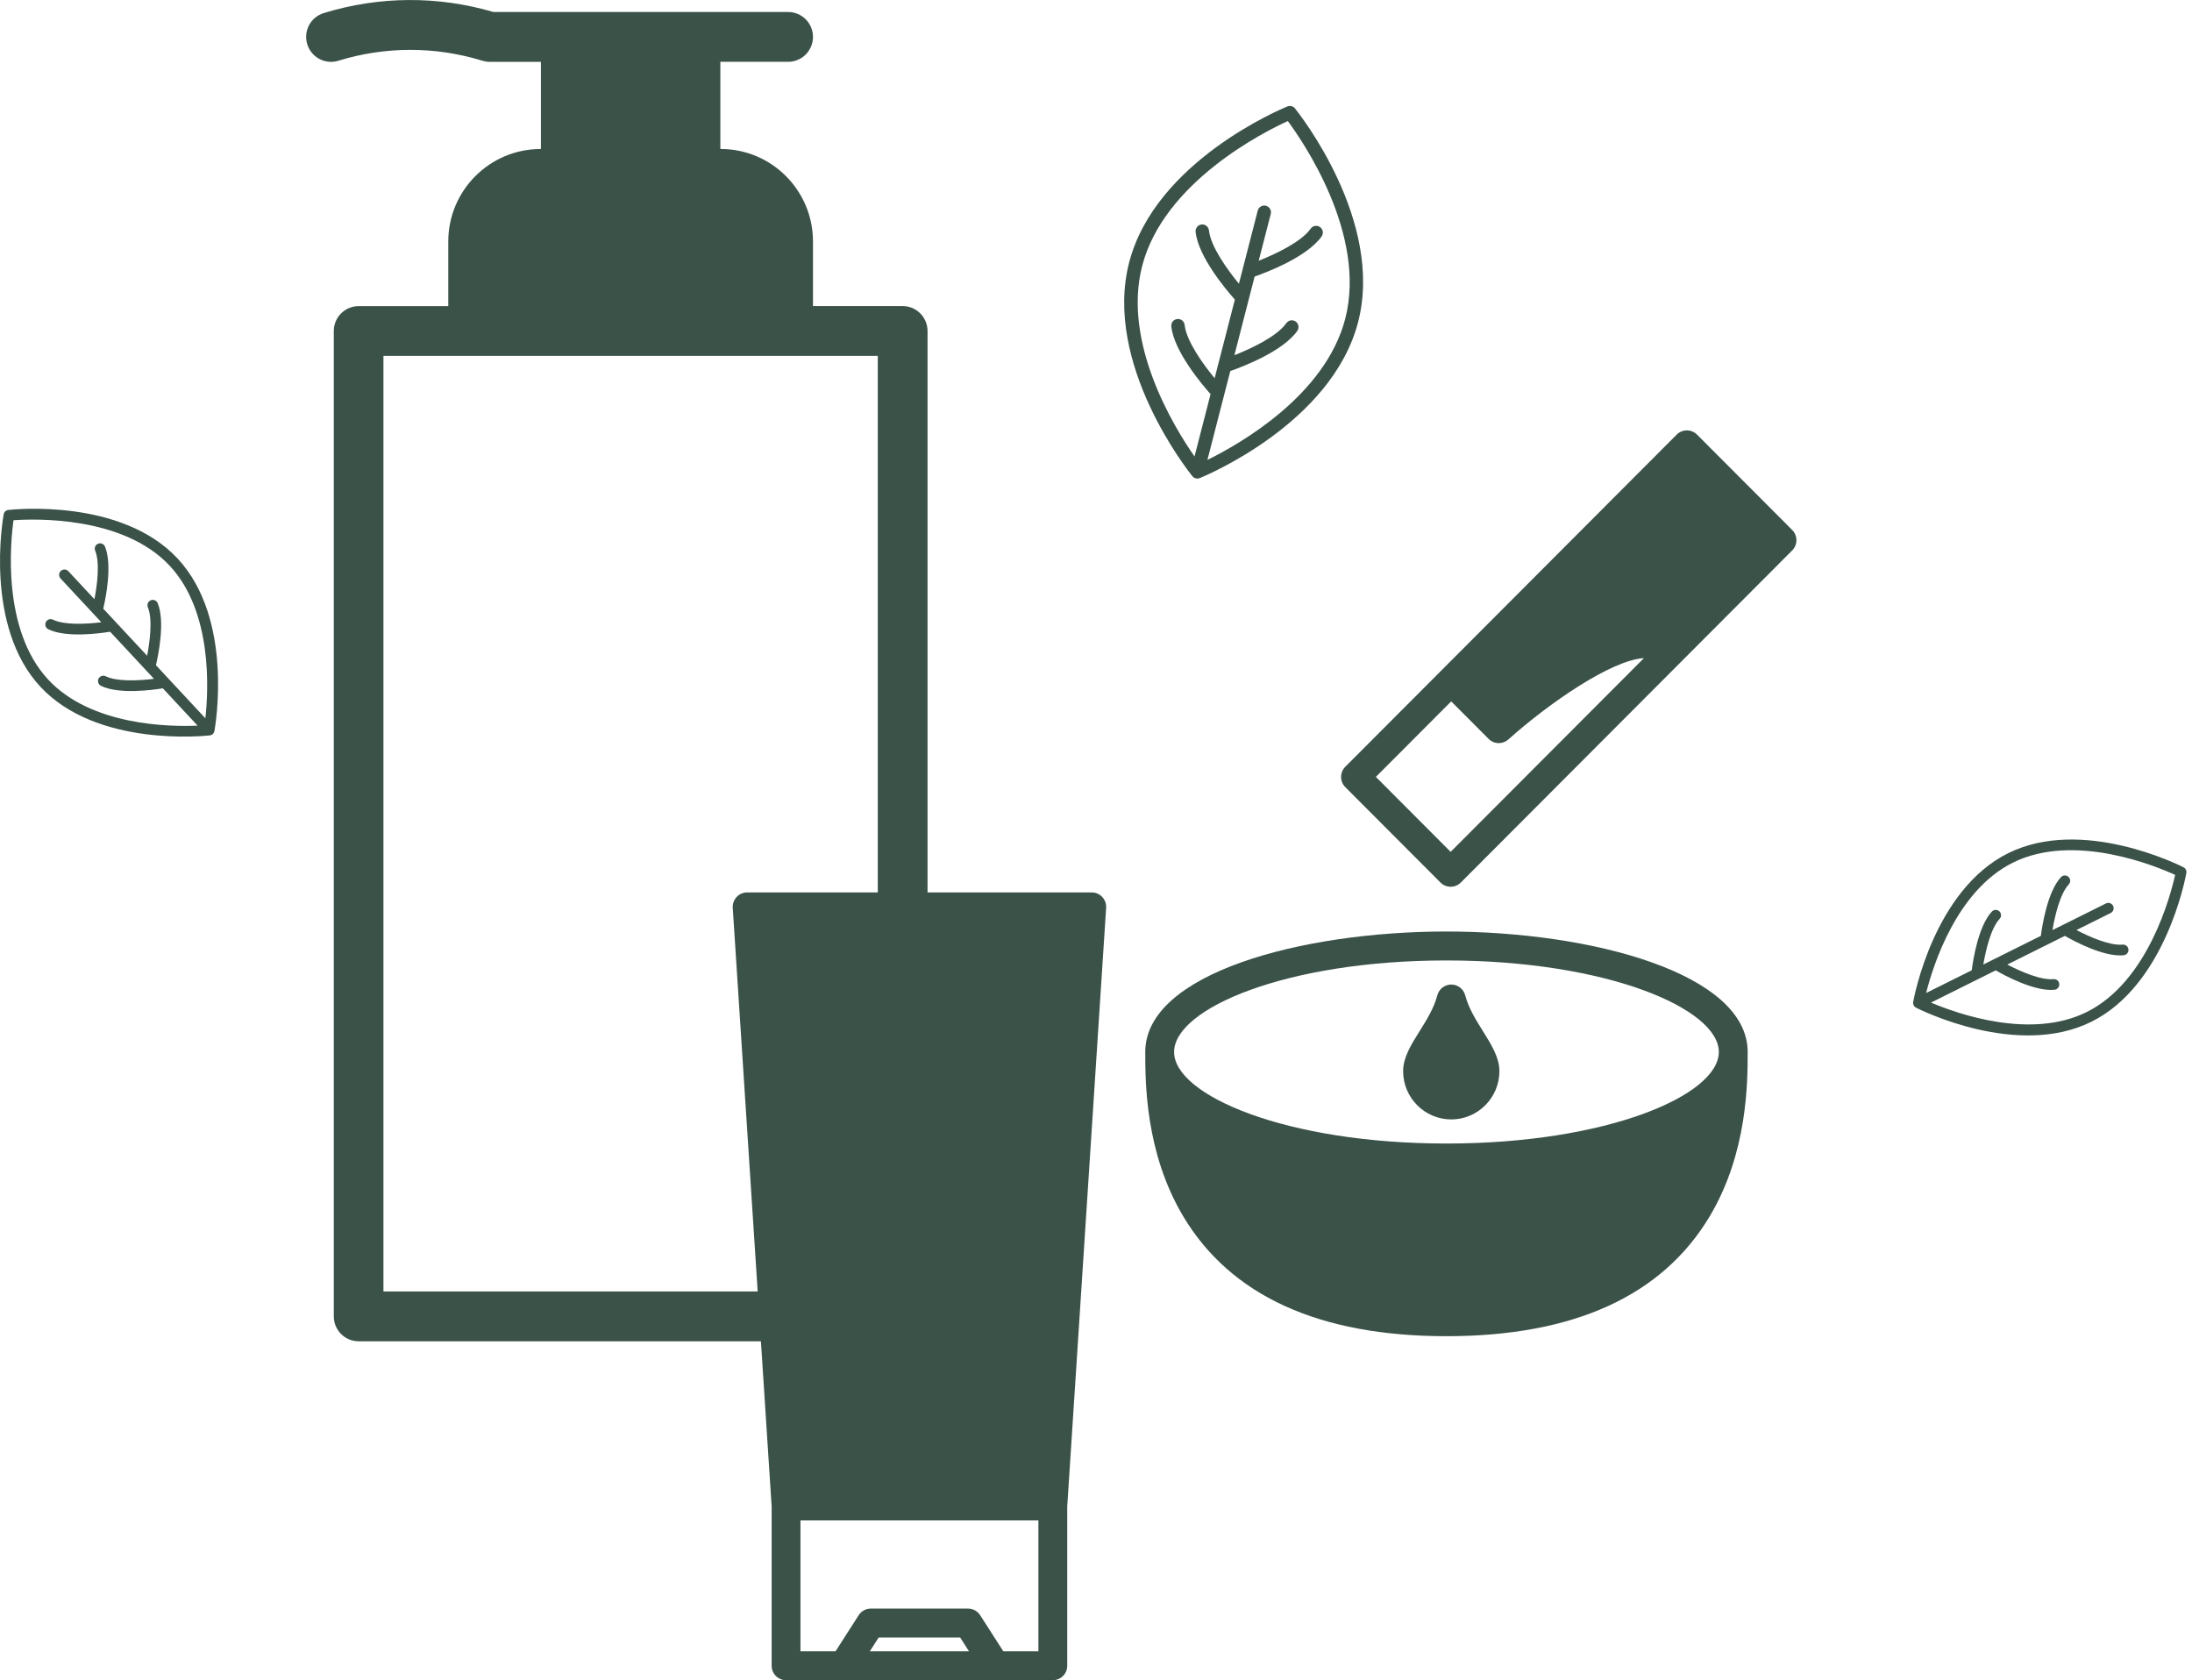
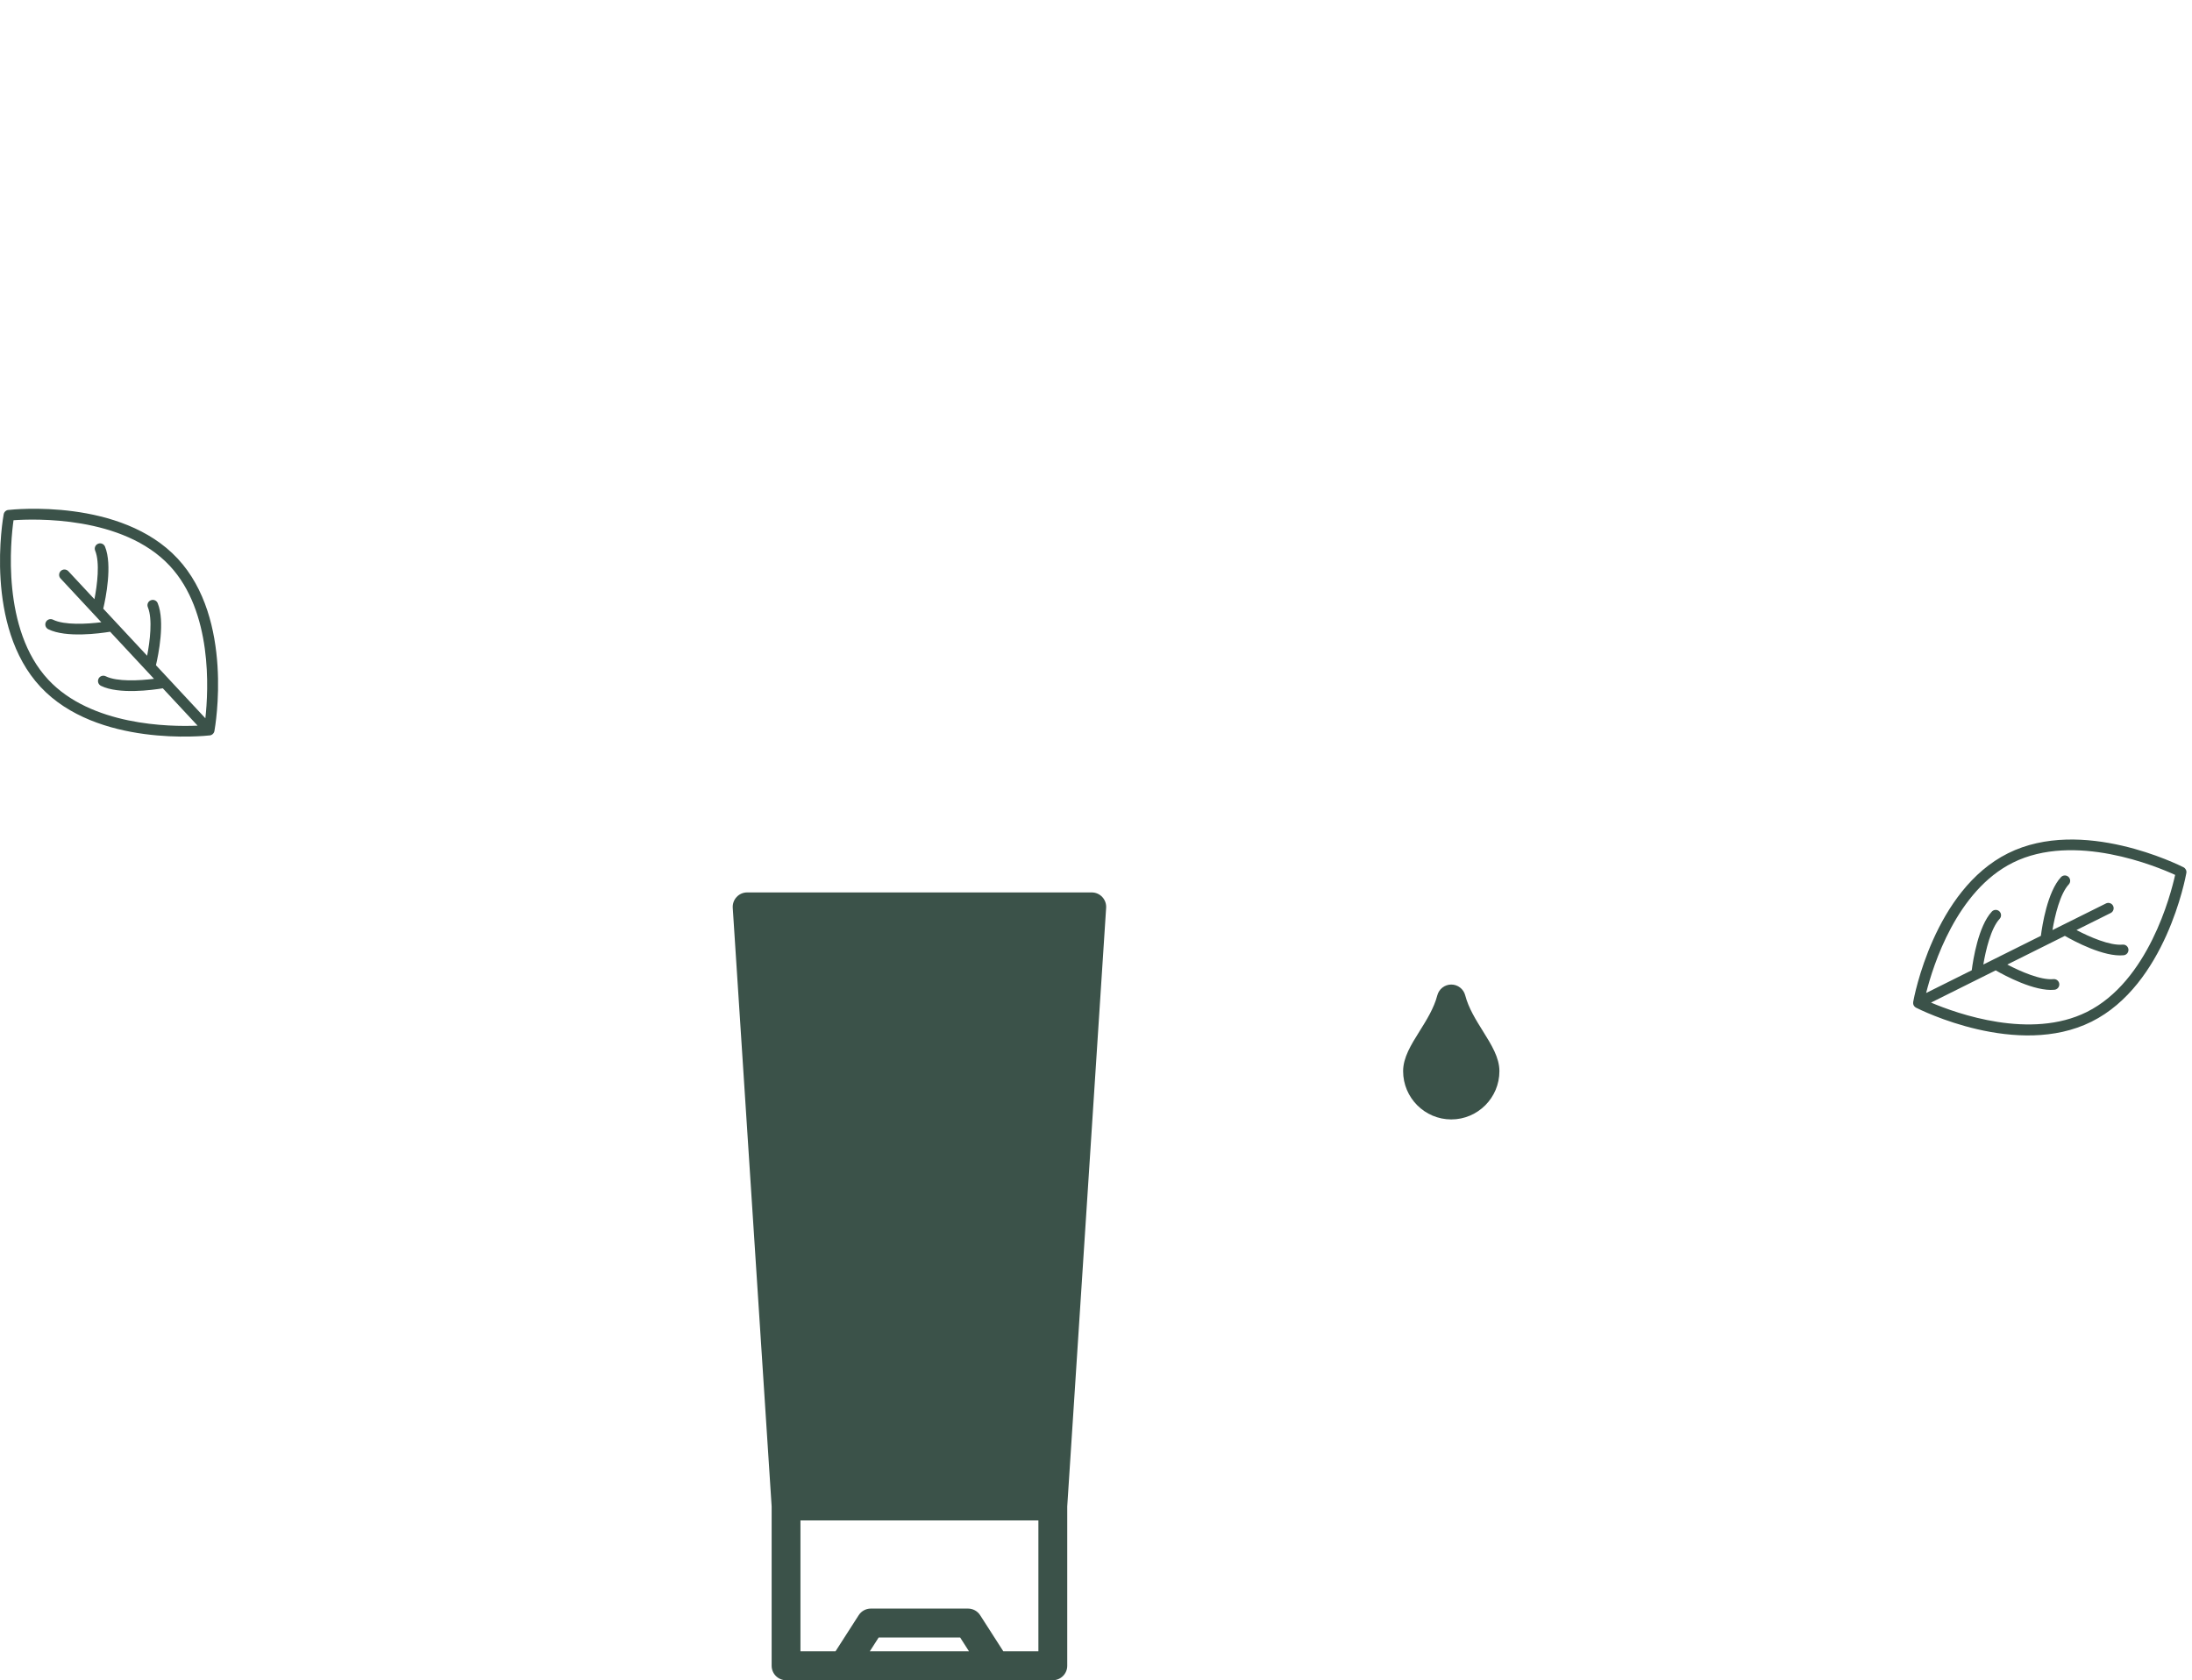
<svg xmlns="http://www.w3.org/2000/svg" width="394" height="302" viewBox="0 0 394 302" fill="none">
-   <path d="M162.241 55.015H146.129V43.396C146.129 34.237 138.694 26.78 129.55 26.78H129.48V11.11H141.662C144.129 11.11 146.129 9.106 146.129 6.633C146.129 4.161 144.129 2.157 141.662 2.157H88.689C78.688 -0.777 68.15 -0.713 58.184 2.355C55.823 3.08 54.499 5.587 55.228 7.948C55.817 9.877 57.584 11.116 59.496 11.116C59.928 11.116 60.371 11.052 60.809 10.918C69.212 8.334 78.105 8.311 86.525 10.859L86.753 10.929C87.173 11.052 87.604 11.116 88.041 11.116H97.226V26.785H97.156C88.018 26.785 80.577 34.237 80.577 43.402V55.02H64.465C61.998 55.02 59.998 57.025 59.998 59.498V236.605C59.998 239.077 61.998 241.082 64.465 241.082H162.253C164.719 241.082 166.72 239.077 166.72 236.605V59.492C166.72 57.019 164.719 55.015 162.253 55.015H162.241ZM157.774 232.122H68.92V63.969H157.774V232.122Z" fill="#3B5249" />
  <path d="M141.289 302H189.241C190.669 302 191.83 300.837 191.83 299.405V270.767L198.822 163.174C198.868 162.455 198.618 161.754 198.128 161.228C197.638 160.702 196.956 160.404 196.238 160.404H134.291C133.573 160.404 132.891 160.702 132.401 161.228C131.912 161.754 131.661 162.455 131.707 163.174L138.699 270.767V299.405C138.699 300.837 139.86 302 141.289 302ZM156.345 296.804L157.937 294.32H172.58L174.172 296.804H156.34H156.345ZM180.342 296.804L176.178 290.317C175.7 289.574 174.878 289.124 173.997 289.124H156.526C155.646 289.124 154.823 289.574 154.345 290.317L150.181 296.804H143.878V273.28H186.646V296.804H180.342Z" fill="#3B5249" />
-   <path d="M241.053 139.644C241.053 140.334 241.327 140.994 241.811 141.48L258.915 158.622C259.422 159.13 260.087 159.381 260.746 159.381C261.405 159.381 262.07 159.13 262.577 158.622L322.14 98.931C322.624 98.446 322.898 97.786 322.898 97.096C322.898 96.406 322.624 95.746 322.14 95.261L305.036 78.119C304.021 77.102 302.383 77.102 301.374 78.119L241.811 137.815C241.327 138.3 241.053 138.961 241.053 139.65V139.644ZM260.851 126.073L267.569 132.806C268.076 133.315 268.735 133.566 269.4 133.566C270.018 133.566 270.636 133.344 271.126 132.906C278.345 126.43 289.653 118.61 295.484 118.294L260.746 153.11L247.305 139.638L260.845 126.067L260.851 126.073Z" fill="#3B5249" />
-   <path d="M259.994 240.165C282.865 240.165 298.791 232.912 307.322 218.598C314.133 207.178 314.133 194.495 314.133 189.077C314.133 175.015 286.241 167.429 259.994 167.429C233.746 167.429 205.854 175.015 205.854 189.077C205.854 194.495 205.854 207.178 212.666 218.598C221.197 232.906 237.117 240.165 259.994 240.165ZM259.994 172.631C288.842 172.631 308.949 181.298 308.949 189.083C308.949 196.868 288.842 205.536 259.994 205.536C231.146 205.536 211.039 196.868 211.039 189.083C211.039 181.298 231.146 172.631 259.994 172.631Z" fill="#3B5249" />
  <path d="M260.851 201.205C265.627 201.205 269.511 197.312 269.511 192.525C269.511 190.077 268.076 187.791 266.566 185.366C265.289 183.32 263.965 181.21 263.364 178.902C263.067 177.756 262.035 176.961 260.857 176.961C259.679 176.961 258.647 177.762 258.349 178.902C257.749 181.21 256.425 183.326 255.148 185.366C253.632 187.791 252.203 190.077 252.203 192.525C252.203 197.312 256.087 201.205 260.863 201.205H260.851Z" fill="#3B5249" />
-   <path d="M232.79 19.497C232.458 19.083 231.892 18.936 231.396 19.135C230.428 19.527 207.639 28.995 202.951 47.201C198.262 65.401 213.64 84.74 214.293 85.559C214.299 85.564 214.304 85.57 214.316 85.582C214.334 85.6 214.351 85.623 214.369 85.64C214.404 85.675 214.433 85.705 214.468 85.734C214.491 85.751 214.514 85.769 214.532 85.787C214.573 85.816 214.613 85.839 214.654 85.862C214.678 85.874 214.695 85.886 214.718 85.898C214.783 85.927 214.853 85.956 214.923 85.974C214.992 85.991 215.068 86.003 215.138 86.009C215.162 86.009 215.191 86.009 215.214 86.009C215.261 86.009 215.307 86.009 215.354 86.003C215.383 86.003 215.407 85.997 215.436 85.991C215.482 85.985 215.523 85.974 215.57 85.956C215.593 85.95 215.622 85.944 215.646 85.933C215.657 85.933 215.663 85.933 215.675 85.921C216.643 85.529 239.432 76.061 244.121 57.855C248.809 39.655 233.432 20.316 232.778 19.503L232.79 19.497ZM217.034 82.636L221.139 66.692C223.343 65.921 230.592 63.162 233.181 59.474C233.566 58.931 233.432 58.177 232.889 57.791C232.347 57.405 231.595 57.54 231.21 58.083C229.554 60.444 224.964 62.63 221.874 63.846L225.512 49.708C227.717 48.937 234.965 46.178 237.554 42.49C237.939 41.947 237.805 41.193 237.263 40.807C236.721 40.421 235.968 40.556 235.583 41.099C233.927 43.46 229.338 45.646 226.247 46.862L228.411 38.457C228.58 37.809 228.189 37.154 227.542 36.984C226.895 36.815 226.241 37.206 226.072 37.855L222.69 50.994C220.573 48.428 217.611 44.29 217.302 41.42C217.232 40.76 216.637 40.275 215.972 40.351C215.307 40.421 214.829 41.017 214.905 41.684C215.389 46.172 220.404 52.099 221.961 53.846L218.322 67.984C216.205 65.418 213.243 61.28 212.934 58.411C212.864 57.75 212.269 57.265 211.604 57.341C210.94 57.411 210.461 58.007 210.537 58.674C211.021 63.162 216.036 69.089 217.593 70.836L214.707 82.046C210.986 76.71 201.738 61.619 205.295 47.82C209.19 32.689 227.344 23.641 231.478 21.759C234.184 25.412 245.701 42.133 241.806 57.265C238.254 71.052 222.877 79.784 217.045 82.654L217.034 82.636Z" fill="#3B5249" />
  <path d="M1.497 91.654C1.077 91.701 0.739 92.017 0.663 92.432C0.511 93.25 -2.877 112.56 7.27 123.449C17.417 134.343 36.87 132.274 37.693 132.181C37.698 132.181 37.71 132.181 37.716 132.181C37.739 132.181 37.757 132.175 37.78 132.169C37.815 132.163 37.85 132.151 37.885 132.14C37.908 132.134 37.926 132.122 37.949 132.116C37.984 132.105 38.019 132.087 38.048 132.07C38.066 132.058 38.083 132.052 38.101 132.04C38.147 132.011 38.194 131.976 38.241 131.935C38.287 131.894 38.322 131.853 38.357 131.807C38.369 131.789 38.381 131.772 38.392 131.754C38.416 131.725 38.433 131.69 38.451 131.655C38.462 131.637 38.468 131.614 38.48 131.596C38.492 131.561 38.503 131.526 38.515 131.491C38.515 131.473 38.526 131.45 38.532 131.433C38.532 131.427 38.532 131.415 38.538 131.409C38.69 130.591 42.078 111.281 31.925 100.392C21.779 89.498 2.325 91.567 1.503 91.66L1.497 91.654ZM36.917 129.106L28.03 119.562C28.456 117.756 29.703 111.725 28.345 108.417C28.146 107.926 27.587 107.692 27.097 107.897C26.607 108.095 26.374 108.656 26.578 109.147C27.447 111.263 26.951 115.272 26.444 117.861L18.56 109.399C18.985 107.593 20.233 101.561 18.875 98.253C18.676 97.762 18.116 97.528 17.627 97.733C17.137 97.932 16.903 98.493 17.108 98.984C17.976 101.099 17.481 105.109 16.973 107.698L12.285 102.666C11.923 102.28 11.317 102.257 10.932 102.619C10.547 102.981 10.524 103.589 10.885 103.975L18.21 111.842C15.597 112.169 11.573 112.391 9.527 111.38C9.054 111.146 8.477 111.339 8.244 111.812C8.01 112.286 8.203 112.859 8.675 113.098C11.877 114.682 17.965 113.846 19.796 113.548L27.68 122.011C25.067 122.338 21.044 122.561 18.997 121.549C18.525 121.316 17.947 121.509 17.714 121.982C17.481 122.455 17.673 123.028 18.145 123.268C21.347 124.852 27.435 124.016 29.266 123.718L35.517 130.427C30.374 130.649 16.367 130.421 8.669 122.157C0.231 113.104 1.928 97.084 2.43 93.507C6.022 93.25 22.082 92.648 30.52 101.707C38.206 109.96 37.483 123.987 36.911 129.118L36.917 129.106Z" fill="#3B5249" />
  <path d="M392.986 156.909C393.062 156.494 392.852 156.079 392.479 155.886C391.738 155.512 374.25 146.733 360.931 153.367C347.612 160.001 344.031 179.276 343.885 180.094C343.885 180.1 343.885 180.112 343.885 180.118C343.885 180.141 343.885 180.159 343.88 180.182C343.88 180.217 343.88 180.252 343.88 180.293C343.88 180.316 343.88 180.34 343.88 180.357C343.88 180.392 343.891 180.433 343.897 180.468C343.897 180.486 343.903 180.509 343.909 180.527C343.926 180.585 343.944 180.638 343.973 180.69C344.002 180.743 344.031 180.79 344.066 180.836C344.078 180.854 344.089 180.866 344.107 180.883C344.13 180.912 344.159 180.942 344.183 180.965C344.2 180.983 344.218 180.994 344.235 181.006C344.264 181.029 344.294 181.047 344.323 181.07C344.34 181.082 344.358 181.094 344.375 181.105C344.381 181.105 344.387 181.117 344.393 181.117C345.133 181.491 362.622 190.27 375.941 183.636C389.26 177.002 392.841 157.727 392.986 156.909ZM347.052 180.223L358.715 174.413C360.318 175.337 365.73 178.259 369.287 177.897C369.812 177.844 370.197 177.371 370.144 176.845C370.092 176.319 369.62 175.933 369.095 175.985C366.826 176.213 363.135 174.594 360.802 173.367L371.147 168.212C372.751 169.136 378.163 172.058 381.72 171.696C382.245 171.643 382.63 171.17 382.577 170.644C382.525 170.118 382.052 169.732 381.527 169.784C379.259 170.012 375.568 168.393 373.235 167.166L379.387 164.103C379.86 163.87 380.052 163.291 379.819 162.818C379.586 162.344 379.008 162.151 378.536 162.385L368.92 167.172C369.351 164.571 370.29 160.644 371.847 158.966C372.209 158.58 372.185 157.973 371.801 157.61C371.416 157.248 370.809 157.271 370.448 157.657C368.016 160.275 367.071 166.365 366.838 168.206L356.493 173.361C356.925 170.76 357.863 166.833 359.42 165.156C359.782 164.77 359.759 164.162 359.374 163.8C358.989 163.437 358.382 163.461 358.021 163.846C355.589 166.465 354.644 172.555 354.411 174.396L346.212 178.481C347.472 173.478 351.694 160.088 361.794 155.056C372.862 149.545 387.697 155.752 390.969 157.254C390.187 160.778 386.169 176.377 375.101 181.888C365.013 186.915 351.81 182.21 347.064 180.194L347.052 180.223Z" fill="#3B5249" />
</svg>